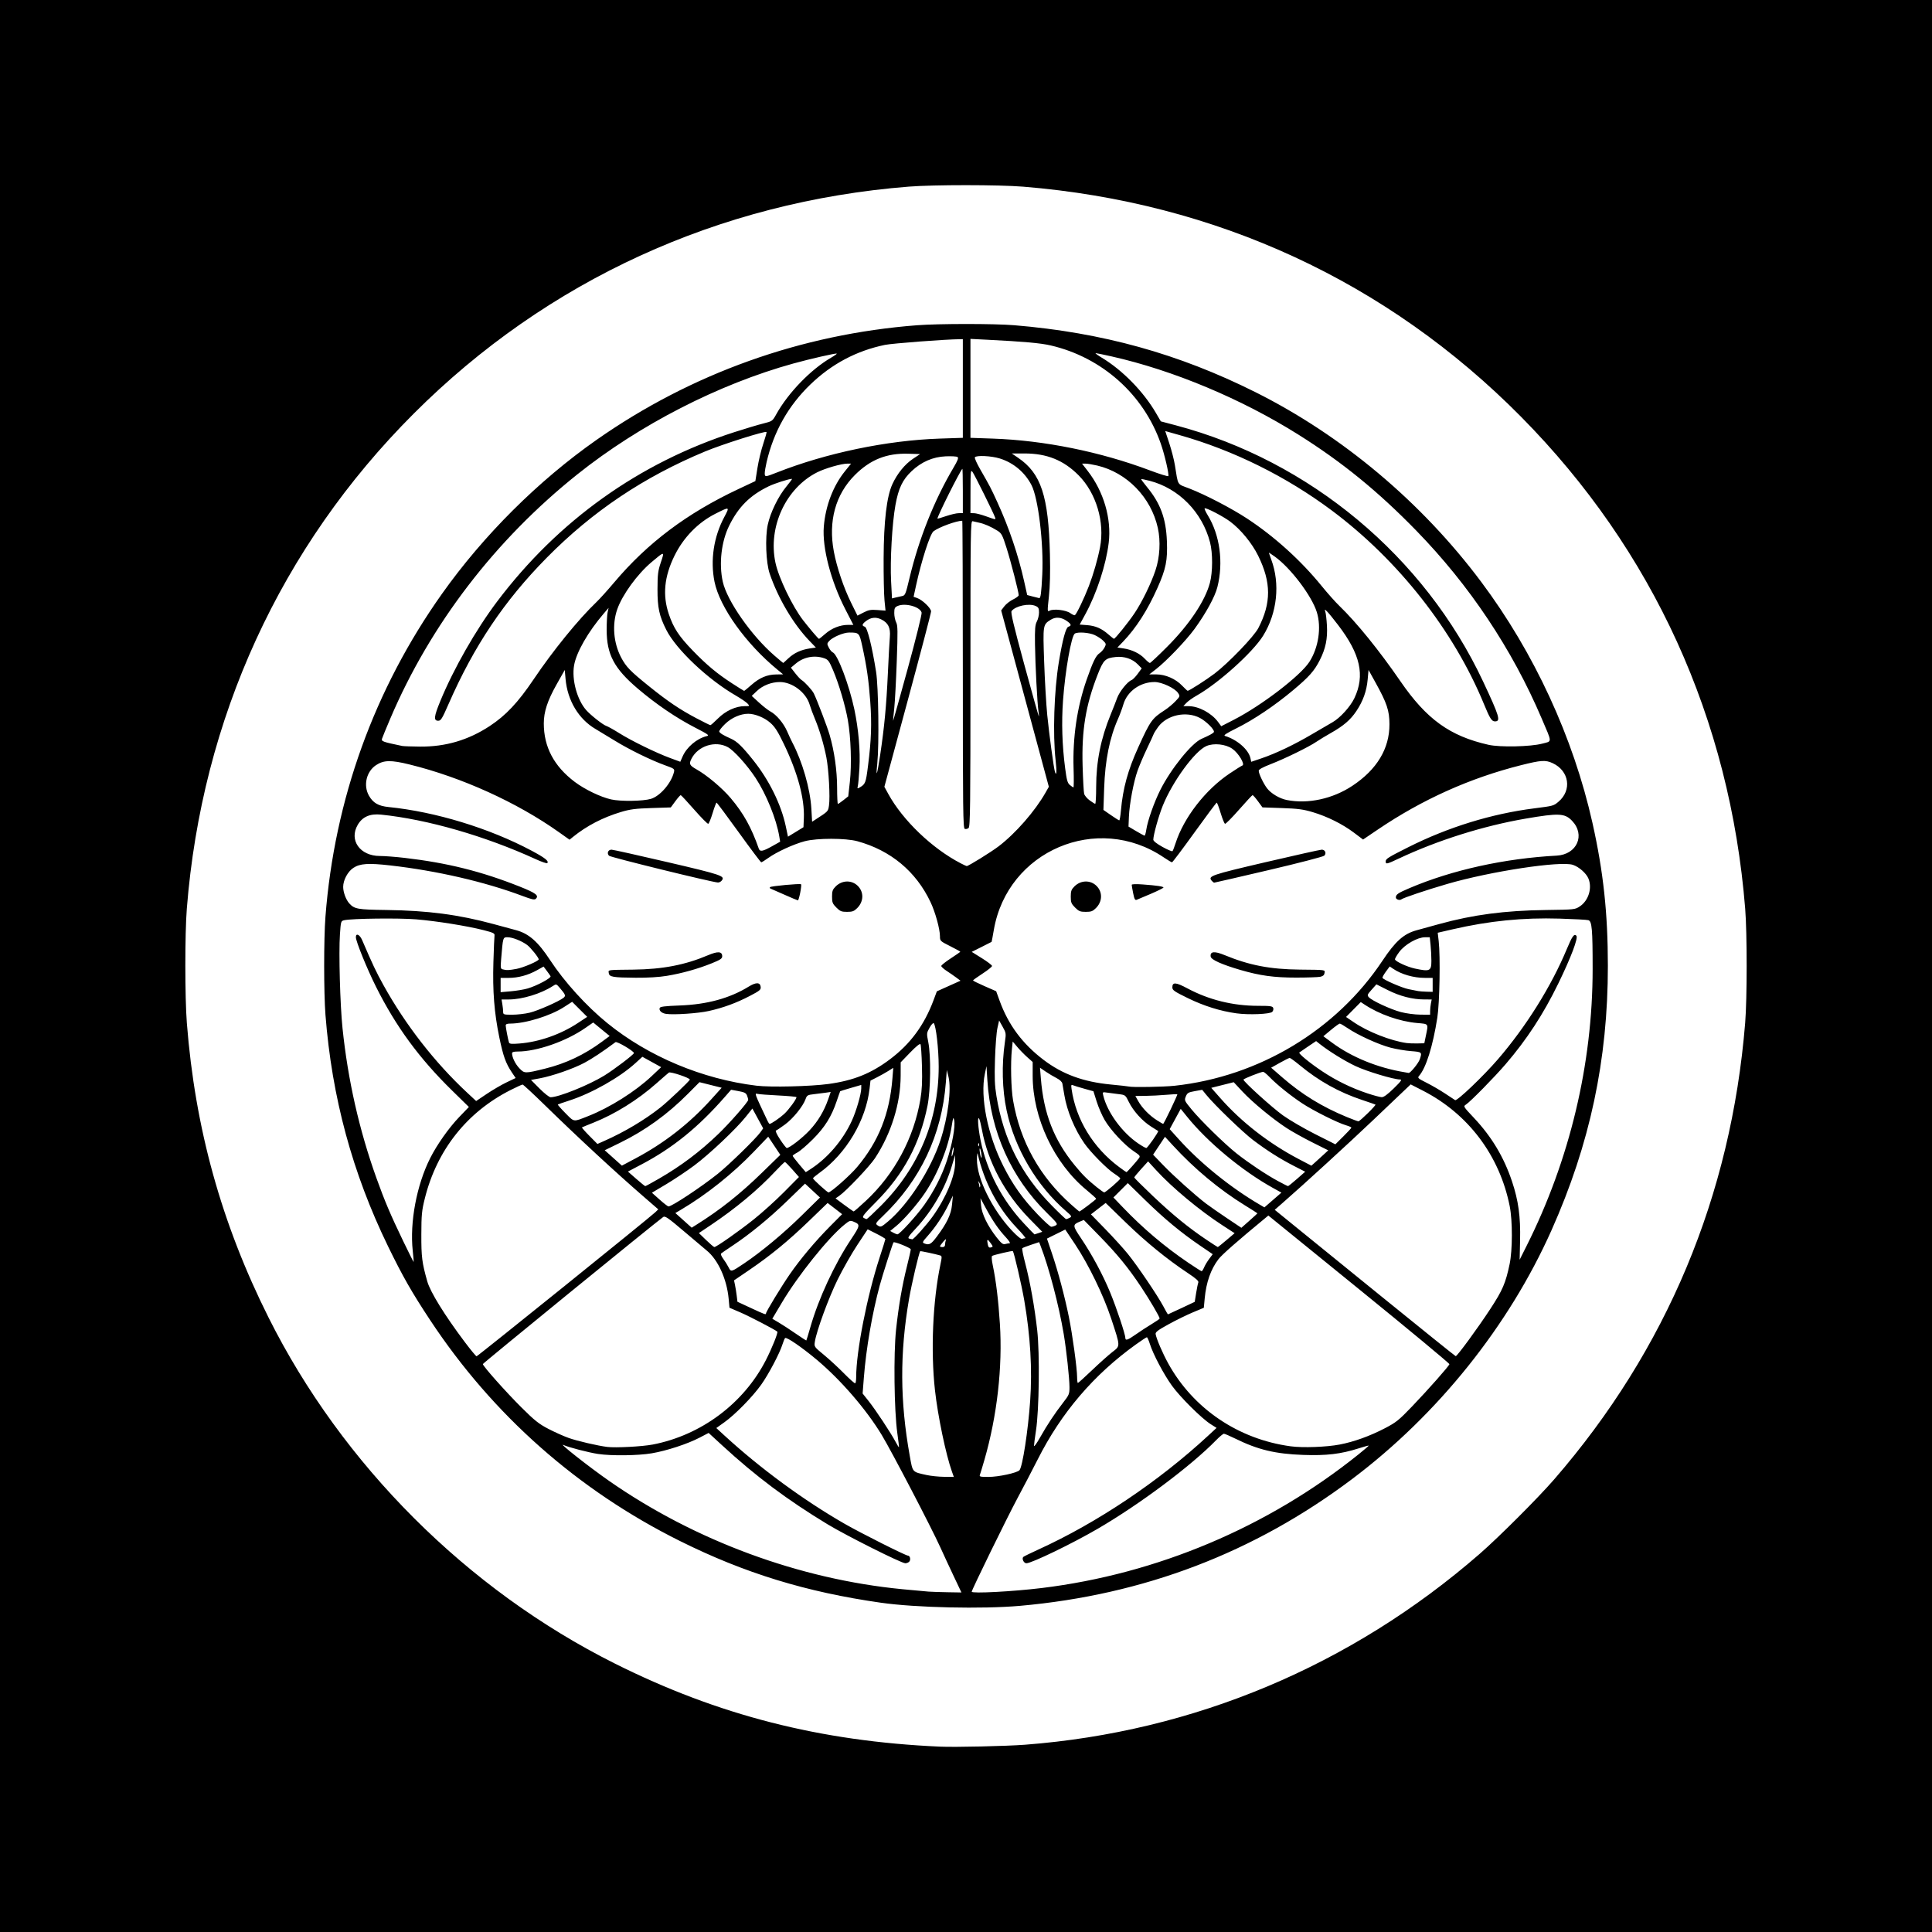
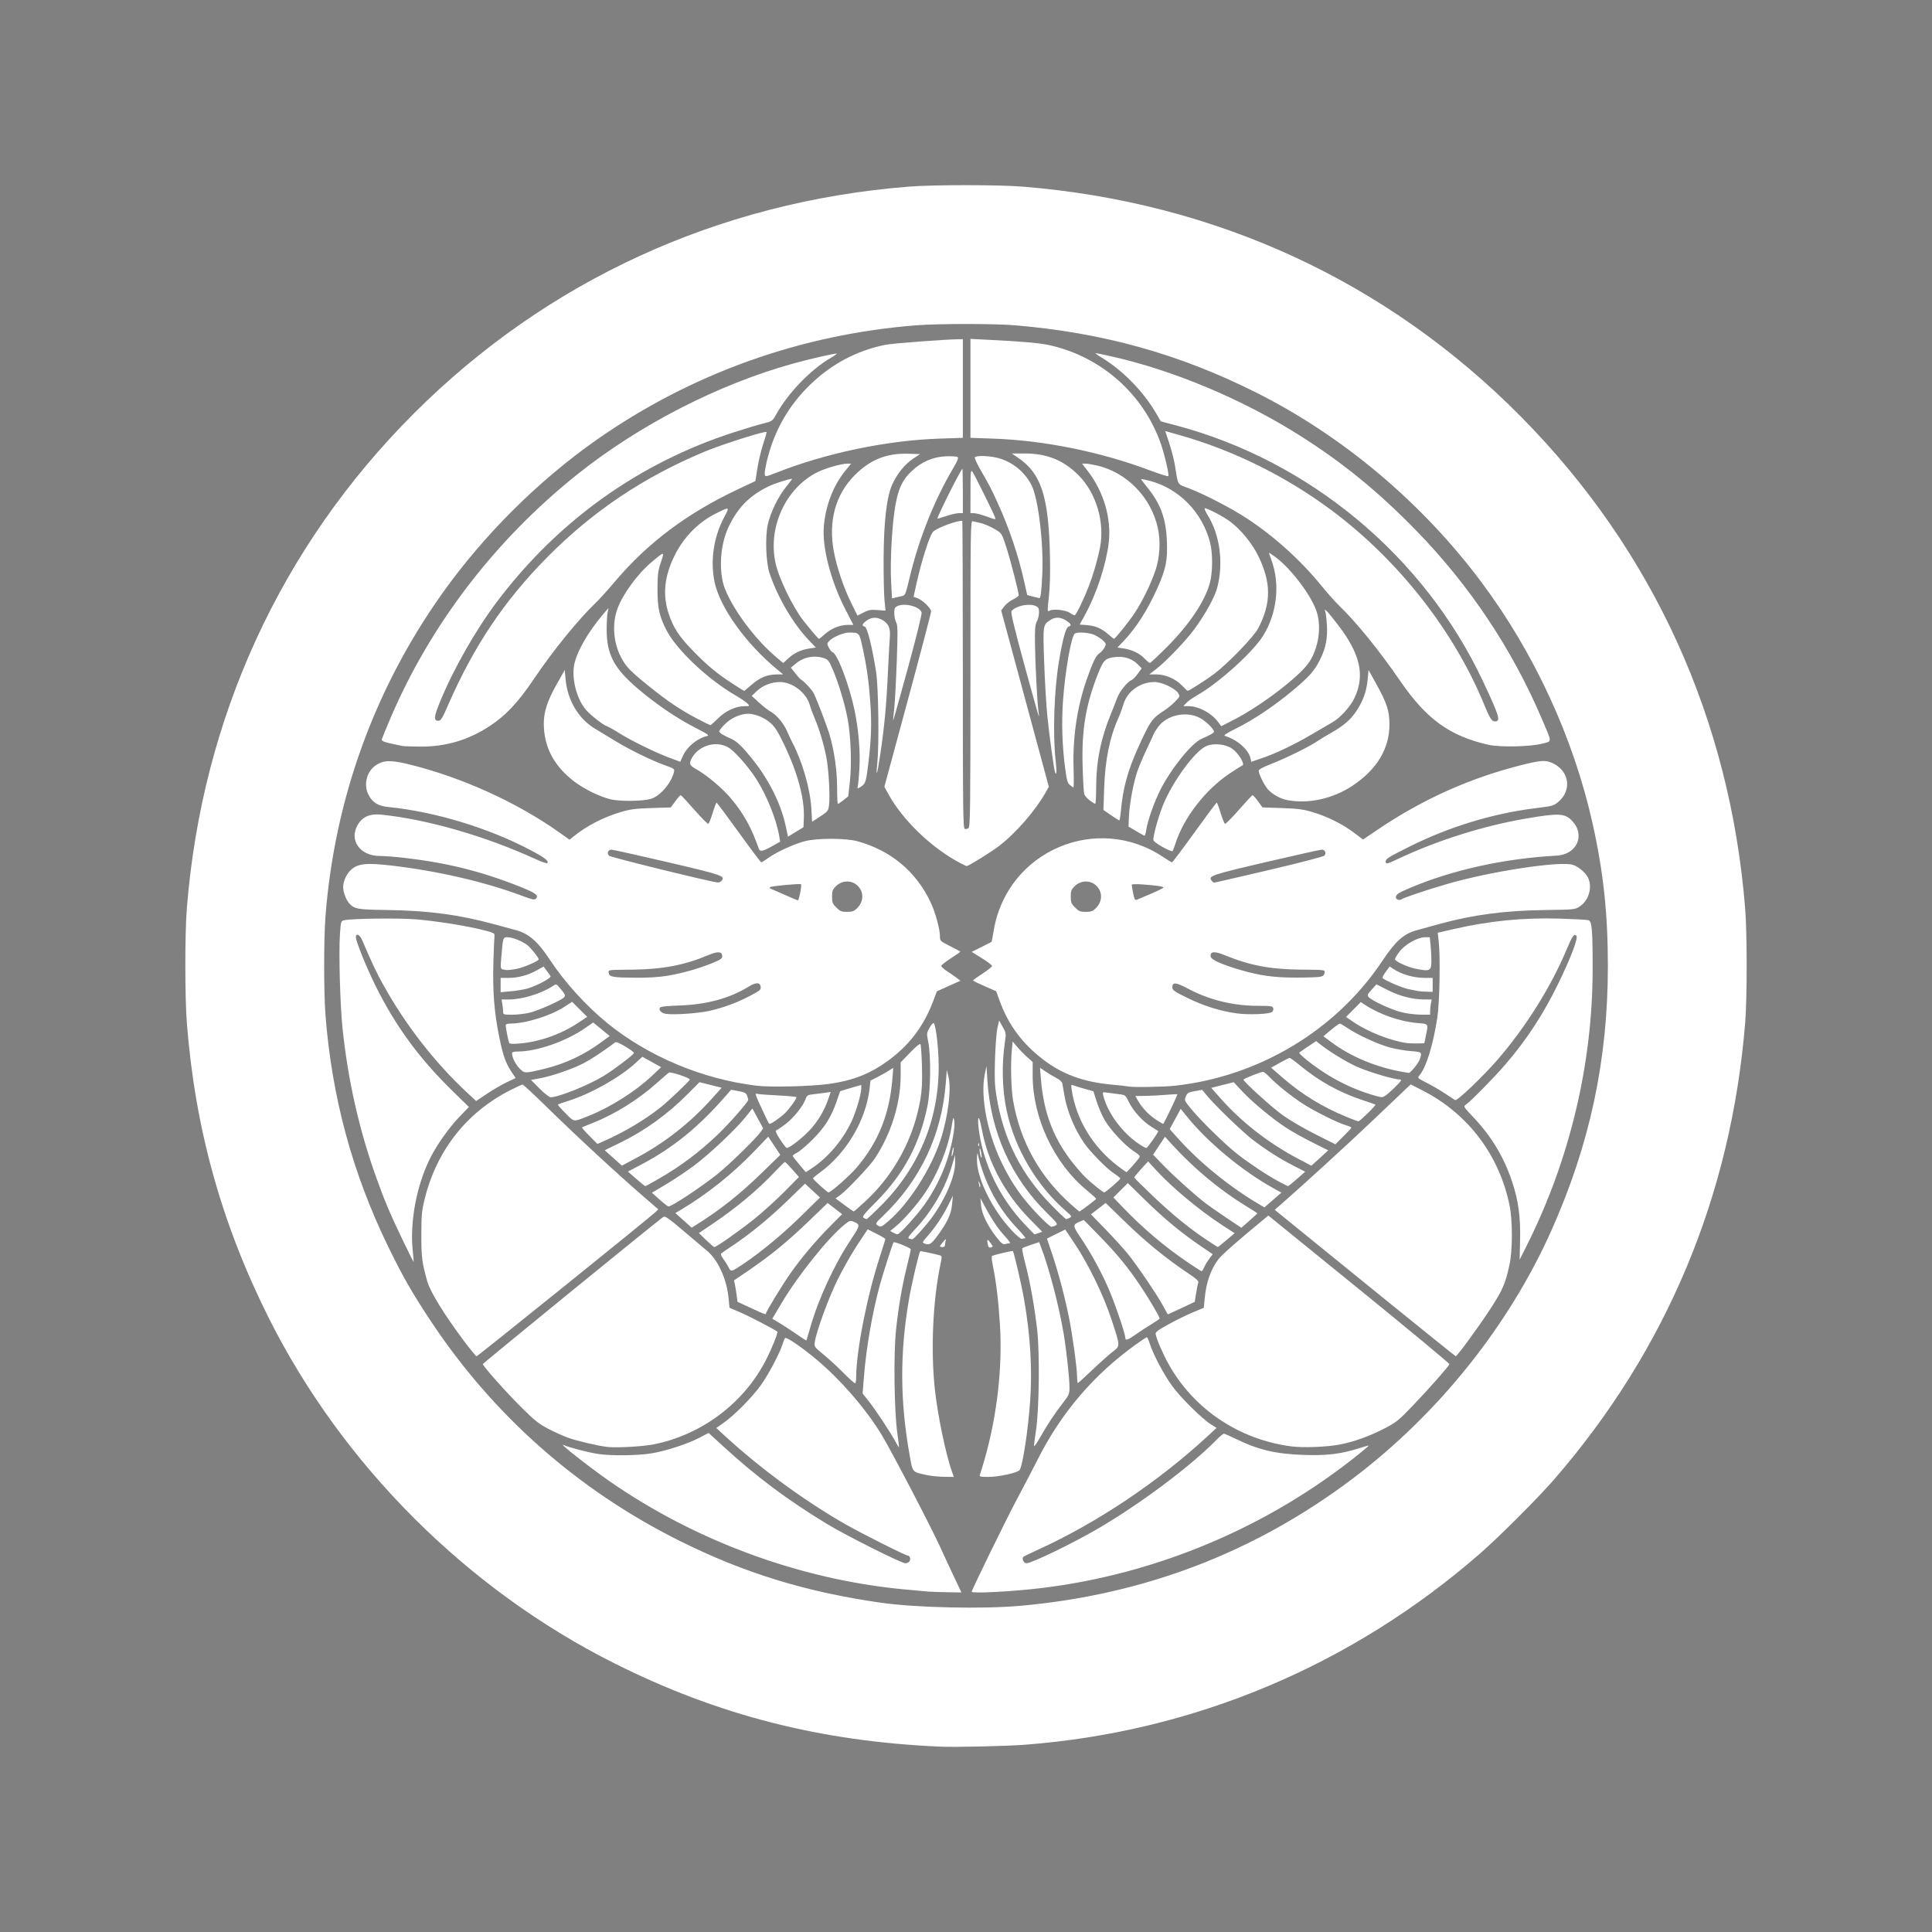
<svg xmlns="http://www.w3.org/2000/svg" version="1.0" width="688" height="688" id="svg4437">
  <rect width="100%" height="100%" fill="#808080" stroke="none" />
  <defs id="defs4440" />
-   <rect width="688" height="688" x="0" y="0" id="rect4450" style="opacity:1;fill:#000000;fill-opacity:1;fill-rule:nonzero;stroke:#000000;stroke-width:0;stroke-linecap:round;stroke-linejoin:miter;stroke-miterlimit:4;stroke-dasharray:none;stroke-opacity:1" />
  <path d="M 334.733,621.991 C 292.117,620.109 255.686,610.796 218.911,592.382 C 166.329,566.052 121.891,521.64 95.627,469.172 C 78.851,435.657 69.471,401.836 66.537,364.285 C 65.826,355.181 65.82,332.522 66.526,323.588 C 71.877,255.88 99.92,194.706 147.346,147.28 C 194.773,99.852 255.906,71.829 323.654,66.458 C 332.469,65.76 355.694,65.768 364.351,66.473 C 433.061,72.069 494.037,100.253 541.678,148.435 C 588.688,195.979 616.068,256.076 621.475,323.588 C 622.179,332.372 622.174,355.599 621.466,364.285 C 616.458,425.78 593.487,480.666 553.43,526.846 C 547.716,533.434 533.693,547.45 526.912,553.353 C 481.142,593.189 425.069,616.728 365.029,621.309 C 358.349,621.819 340.121,622.229 334.733,621.991 z M 363.22,571.85 C 407.306,567.942 446.613,552.94 481.467,526.723 C 511.987,503.765 537.296,472.194 552.494,438.12 C 566.199,407.395 572.584,377.445 572.574,343.937 C 572.569,325.186 570.979,310.436 567.092,293.066 C 560.279,262.624 546.326,232.403 527.426,207.151 C 506.246,178.853 478.015,155.136 447.097,139.665 C 419.719,125.965 392.559,118.426 361.186,115.817 C 354.092,115.228 334.29,115.231 326.571,115.824 C 285.293,118.992 246.182,132.981 212.417,156.654 C 191.675,171.196 172.189,190.606 157.384,211.472 C 133.272,245.456 119.093,284.764 115.89,326.505 C 115.286,334.368 115.29,353.582 115.897,361.369 C 118.187,390.775 125.461,417.672 138.209,443.87 C 143.365,454.467 146.639,460.203 153.175,470.097 C 175.536,503.941 205.821,530.711 242.225,548.808 C 265.193,560.226 287.087,566.944 313.706,570.742 C 326.121,572.513 349.775,573.043 363.22,571.85 z M 330.663,566.783 C 329.544,566.701 325.373,566.319 321.393,565.935 C 284.678,562.387 247.474,548.656 216.938,527.383 C 209.739,522.367 198.522,513.53 200.683,514.576 C 202.312,515.364 209.592,517.255 212.955,517.763 C 217.716,518.482 227.2,518.366 232.12,517.529 C 237.406,516.629 244.84,514.195 249.115,511.965 L 252.351,510.277 L 257.152,514.691 C 269.213,525.78 280.382,534.144 294.714,542.819 C 301.429,546.883 320.996,556.69 322.389,556.69 C 322.9,556.69 323.549,556.411 323.833,556.069 C 324.393,555.395 324.058,553.977 323.339,553.977 C 322.523,553.977 306.549,545.949 300.819,542.659 C 286.158,534.241 270.74,522.915 257.94,511.159 L 255.08,508.532 L 257.931,506.497 C 261.798,503.737 267.936,497.481 271.052,493.123 C 273.693,489.431 277.671,481.885 278.662,478.688 C 278.971,477.693 279.382,476.707 279.575,476.495 C 280.04,475.988 285.521,479.741 290.871,484.23 C 299.445,491.425 308.495,501.906 314.003,511.019 C 317.555,516.897 331.704,544.034 334.868,551.038 C 335.992,553.525 338.14,558.154 339.643,561.325 L 342.374,567.09 L 337.536,567.011 C 334.875,566.968 331.782,566.865 330.663,566.783 z M 346.037,566.823 C 346.037,566.167 358.661,540.356 362.272,533.629 C 364.474,529.525 367.741,523.264 369.532,519.716 C 377.935,503.063 389.491,489.54 404.549,478.735 C 406.492,477.342 408.227,476.201 408.404,476.201 C 408.581,476.201 409.069,477.288 409.488,478.617 C 410.634,482.255 414.41,489.391 417.341,493.463 C 420.263,497.521 427.922,505.129 431.126,507.156 L 433.227,508.485 L 430.203,511.284 C 412.583,527.597 390.709,542.264 369.777,551.8 C 367.041,553.046 364.63,554.229 364.419,554.428 C 363.777,555.034 364.575,556.69 365.509,556.69 C 367.358,556.69 381.687,549.766 390.806,544.466 C 405.75,535.781 424.111,522.053 433.066,512.868 C 434.3,511.603 435.55,510.567 435.842,510.567 C 436.135,510.567 437.974,511.355 439.929,512.317 C 447.953,516.267 454.163,517.756 464.079,518.108 C 472.364,518.403 477.461,517.8 483.85,515.771 C 485.751,515.167 487.357,514.723 487.418,514.784 C 487.479,514.845 485.86,516.238 483.82,517.878 C 451.562,543.814 412.018,560.506 370.986,565.506 C 360.691,566.76 346.037,567.534 346.037,566.823 z M 329.985,525.269 C 324.76,524.113 325.047,524.441 323.965,518.405 C 320.483,498.984 320.403,481.891 323.704,462.635 C 324.624,457.273 327.254,446.039 327.704,445.557 C 327.809,445.443 333.143,446.581 334.788,447.068 C 335.453,447.265 335.462,447.57 334.885,450.322 C 332.165,463.296 331.396,481.041 332.947,495.05 C 333.963,504.228 336.823,517.957 338.982,524.02 L 339.667,525.941 L 336.182,525.905 C 334.266,525.886 331.477,525.599 329.985,525.269 z M 348.961,525.15 C 349.129,524.715 349.854,522.324 350.571,519.837 C 355.074,504.22 357.055,486.792 356.071,471.453 C 355.531,463.031 354.692,456.114 353.548,450.657 C 353.142,448.722 353.052,447.397 353.315,447.235 C 353.909,446.868 360.54,445.325 360.684,445.52 C 361.151,446.15 363.83,457.729 364.749,463.088 C 366.938,475.854 367.628,487.578 366.852,498.81 C 366.118,509.436 364.124,522.379 363.039,523.559 C 362.159,524.516 355.567,525.941 352.021,525.941 C 348.999,525.941 348.685,525.86 348.961,525.15 z M 216.26,515.265 C 212.83,514.842 205.543,513.147 202.505,512.066 C 200.744,511.439 197.489,509.981 195.271,508.825 C 191.866,507.05 190.376,505.864 185.686,501.196 C 180.143,495.679 171.946,486.468 171.946,485.756 C 171.946,485.466 232.852,435.802 236.181,433.377 C 236.819,432.912 237.933,433.686 243.772,438.653 C 247.536,441.855 251.077,444.847 251.641,445.302 C 255.669,448.556 258.827,455.475 259.477,462.47 L 259.776,465.695 L 263.68,467.373 C 266.843,468.731 276.088,473.546 276.805,474.207 C 277.148,474.524 274.915,480.092 272.74,484.34 C 264.836,499.778 249.677,511.094 232.462,514.409 C 228.697,515.134 219.248,515.633 216.26,515.265 z M 318.922,513.443 C 317.25,510.291 311.816,502.068 309.375,498.996 L 307.187,496.242 L 307.622,490.63 C 308.428,480.239 310.578,467.763 313.305,457.661 C 314.272,454.078 317.903,442.749 318.192,442.413 C 318.51,442.043 324.332,444.394 324.332,444.893 C 324.332,445.23 323.737,447.884 323.009,450.792 C 321.247,457.825 320.015,464.975 319.097,473.488 C 318.172,482.071 318.416,502.394 319.539,510.314 C 319.925,513.035 320.189,515.314 320.125,515.377 C 320.062,515.441 319.52,514.57 318.922,513.443 z M 368.21,514.863 C 368.217,514.365 368.537,511.924 368.921,509.437 C 370.045,502.149 370.291,482.032 369.359,473.708 C 368.429,465.41 366.807,456.361 365.063,449.748 C 364.341,447.012 363.886,444.648 364.051,444.494 C 364.216,444.34 365.632,443.791 367.197,443.274 L 370.043,442.333 L 370.517,443.554 C 373.535,451.336 377.068,464.777 378.801,475.071 C 379.747,480.695 380.846,490.817 380.851,493.959 C 380.855,496.393 380.708,496.759 378.667,499.385 C 375.605,503.324 372.882,507.432 370.357,511.924 C 369.169,514.038 368.203,515.36 368.21,514.863 z M 459.628,515.042 C 440.986,512.525 424.913,501.648 416.015,485.529 C 414.011,481.898 411.825,476.809 411.53,475.089 C 411.408,474.378 412.313,473.689 416.126,471.592 C 418.738,470.155 422.633,468.245 424.782,467.346 L 428.689,465.713 L 429.002,462.379 C 429.539,456.644 431.174,451.984 433.902,448.412 C 435.139,446.792 440.783,441.832 450.481,433.845 L 451.671,432.865 L 483.978,459.102 C 501.747,473.533 516.225,485.549 516.152,485.804 C 515.942,486.538 508.537,494.909 502.835,500.857 C 498.137,505.758 497.182,506.525 493.162,508.616 C 487.8,511.405 482.175,513.432 477.087,514.408 C 472.346,515.318 463.93,515.623 459.628,515.042 z M 300.593,489.11 C 298.603,487.085 295.384,484.116 293.439,482.511 C 289.907,479.595 289.904,479.591 290.18,477.784 C 290.767,473.94 295.101,462.122 298.306,455.627 C 300.147,451.896 303.303,446.352 305.319,443.305 L 308.985,437.767 L 312.137,439.355 C 313.87,440.228 315.289,441.075 315.289,441.239 C 315.289,441.402 314.381,444.312 313.272,447.706 C 308.773,461.472 304.889,481.255 304.889,490.4 C 304.889,491.515 304.736,492.508 304.549,492.608 C 304.363,492.708 302.582,491.134 300.593,489.11 z M 383.569,490.462 C 383.569,487.355 381.918,475.261 380.635,468.966 C 379.12,461.535 376.794,452.805 374.599,446.316 L 372.826,441.074 L 376.085,439.462 L 379.345,437.849 L 382.862,443.12 C 387.639,450.281 392.992,461.312 395.731,469.644 C 399.038,479.699 399.023,479.215 396.084,481.496 C 394.735,482.543 391.491,485.443 388.876,487.94 C 386.261,490.437 383.997,492.48 383.845,492.48 C 383.693,492.48 383.569,491.572 383.569,490.462 z M 165.43,477.799 C 158.301,468.308 153.22,460.08 152.155,456.305 C 150.269,449.612 150.017,447.622 150.041,439.574 C 150.063,432.553 150.202,431.112 151.278,426.789 C 155.569,409.541 166.296,395.993 181.874,388.143 C 183.977,387.083 185.88,386.216 186.103,386.216 C 186.326,386.216 189.896,389.526 194.037,393.572 C 205.699,404.97 219.239,417.5 229.525,426.414 L 234.423,430.66 L 233.368,431.68 C 231.404,433.578 170.103,482.984 169.712,482.984 C 169.499,482.984 167.572,480.651 165.43,477.799 z M 491.641,461.435 C 477.092,449.628 462.657,437.91 459.564,435.396 L 453.94,430.824 L 456.828,428.303 C 464.084,421.97 480.499,406.95 488.928,398.929 C 494.026,394.078 499.133,389.221 500.277,388.135 L 502.355,386.16 L 506.682,388.376 C 522.874,396.671 534.042,411.528 537.62,429.531 C 538.658,434.756 538.638,445.177 537.579,450.2 C 536.149,456.98 535.084,459.449 530.696,466.155 C 526.209,473.012 518.878,483.011 518.387,482.943 C 518.226,482.921 506.19,473.242 491.641,461.435 z M 283.35,474.897 C 281.327,473.5 278.626,471.74 277.348,470.985 L 275.023,469.613 L 278.452,463.842 C 284.145,454.261 294.803,440.951 300.56,436.234 C 302.518,434.629 302.761,434.546 303.989,435.054 C 306.414,436.059 306.368,436.362 303.026,441.389 C 297.149,450.23 291.495,462.439 288.598,472.544 C 287.854,475.141 287.196,477.304 287.136,477.351 C 287.076,477.398 285.372,476.294 283.35,474.897 z M 400.752,476.485 C 400.752,475.186 397.621,465.789 395.365,460.315 C 392.719,453.896 388.889,446.78 384.866,440.807 C 381.935,436.454 381.916,436.111 384.549,435.021 L 385.951,434.44 L 391.446,440.059 C 397.877,446.636 401.827,451.467 406.39,458.34 C 409.476,462.987 412.961,468.925 412.961,469.536 C 412.961,469.684 411.689,470.568 410.135,471.501 C 408.58,472.434 406.062,474.076 404.538,475.151 C 401.629,477.203 400.752,477.512 400.752,476.485 z M 267.357,465.771 L 262.609,463.566 L 262.347,461.405 C 262.203,460.217 261.93,458.503 261.74,457.597 L 261.396,455.95 L 266.751,452.305 C 274.454,447.06 280.678,441.948 288.162,434.722 L 294.723,428.387 L 297.304,430.381 L 299.886,432.375 L 295.629,436.66 C 290.404,441.919 284.99,448.362 281.254,453.768 C 278.25,458.113 272.783,467.107 272.783,467.704 C 272.783,468.254 272.445,468.133 267.357,465.771 z M 414.298,465.236 C 412.217,461.322 405.066,450.762 401.612,446.502 C 400.035,444.557 396.437,440.597 393.617,437.702 L 388.49,432.438 L 391.114,430.411 L 393.737,428.384 L 400.879,435.318 C 408.041,442.272 415.622,448.449 423.04,453.373 C 425.992,455.334 426.94,456.195 426.725,456.724 C 426.566,457.115 426.214,458.822 425.944,460.518 L 425.452,463.6 L 420.722,465.831 C 418.121,467.058 415.949,468.062 415.896,468.062 C 415.843,468.062 415.124,466.79 414.298,465.236 z M 259.421,451.254 C 259.002,450.426 258.151,449.07 257.53,448.24 C 256.908,447.411 256.576,446.574 256.792,446.38 C 257.007,446.186 258.811,444.949 260.8,443.63 C 267.006,439.516 273.905,433.866 280.412,427.568 L 286.676,421.506 L 289.339,423.976 L 292.001,426.446 L 285.582,432.76 C 278.997,439.238 271.18,445.745 264.982,449.909 C 260.329,453.035 260.323,453.037 259.421,451.254 z M 423.109,449.635 C 414.666,443.906 407.085,437.483 399.868,429.948 L 396.498,426.428 L 399.057,423.87 L 401.616,421.311 L 407.853,427.408 C 414.623,434.025 420.67,439.03 427.496,443.664 L 431.857,446.625 L 430.597,448.315 C 429.903,449.245 429.086,450.609 428.781,451.347 C 428.475,452.084 428.086,452.687 427.916,452.687 C 427.746,452.687 425.583,451.314 423.109,449.635 z M 143.573,441.948 C 139.105,432.687 136.978,427.675 134.027,419.448 C 127.913,402.401 123.871,384.52 121.967,366.094 C 121.109,357.794 120.602,339.331 121.051,332.79 C 121.377,328.056 121.402,327.97 122.585,327.698 C 125.288,327.079 142.091,326.875 148.206,327.387 C 155.518,328 166.296,329.724 172.172,331.221 C 175.647,332.107 176.221,332.385 176.101,333.124 C 176.024,333.599 175.845,337.874 175.705,342.624 C 175.399,352.975 175.997,360.601 177.801,369.373 C 179.185,376.1 180.108,378.673 182.296,381.916 L 183.628,383.89 L 180.387,385.438 C 178.605,386.29 175.439,388.134 173.353,389.536 L 169.56,392.086 L 166.344,389.093 C 154.842,378.388 144.339,364.888 136.527,350.767 C 133.918,346.051 132.732,343.545 128.962,334.78 C 128.107,332.794 126.727,332.153 126.727,333.743 C 126.727,335.23 130.676,344.949 133.901,351.398 C 140.966,365.526 149.277,376.867 160.936,388.288 L 166.974,394.204 L 163.545,397.769 C 159.867,401.593 155.611,407.616 153.195,412.415 C 148.365,422.01 145.877,435.243 146.981,445.452 C 147.21,447.566 147.359,449.347 147.312,449.409 C 147.265,449.471 145.582,446.114 143.573,441.948 z M 541.316,441.643 C 541.508,433.291 540.718,427.515 538.457,420.759 C 535.533,412.02 531.201,404.795 524.826,398.023 C 521.067,394.029 521.048,393.997 522.055,393.331 C 523.692,392.247 532.152,383.634 536.15,378.981 C 543.694,370.202 549.584,361.185 554.908,350.267 C 559.444,340.965 562.096,333.948 561.354,333.206 C 560.554,332.405 559.865,333.377 557.912,338.058 C 552.414,351.243 543.472,365.546 533.46,377.172 C 528.278,383.19 518.848,392.193 518.178,391.762 C 517.883,391.572 516.217,390.475 514.476,389.326 C 512.736,388.176 509.816,386.484 507.988,385.567 C 504.95,384.042 504.723,383.834 505.337,383.136 C 507.826,380.31 510.262,372.531 511.848,362.35 C 512.664,357.114 512.955,340.539 512.326,335.108 L 511.985,332.158 L 517.3,330.933 C 530.345,327.928 542.298,326.734 555.399,327.126 C 560.498,327.279 565.099,327.528 565.625,327.681 C 566.906,328.052 567.15,330.83 567.15,345.067 C 567.151,378.899 558.991,413.078 543.592,443.749 L 541.155,448.602 L 541.316,441.643 z M 351.732,443.065 C 351.358,441.194 351.641,441.084 352.765,442.662 C 353.679,443.946 353.683,444.001 352.86,444.216 C 352.198,444.39 351.946,444.132 351.732,443.065 z M 251.448,441.591 L 248.879,439.104 L 253.031,436.323 C 261.995,430.318 269.877,423.753 276.106,417.105 C 277.81,415.287 279.341,413.799 279.51,413.799 C 279.679,413.799 280.874,415 282.166,416.468 L 284.514,419.136 L 279.211,424.494 C 276.293,427.441 271.466,431.802 268.484,434.186 C 263.185,438.421 255.084,444.105 254.374,444.087 C 254.178,444.082 252.861,442.959 251.448,441.591 z M 334.733,443.822 C 334.733,443.671 335.278,442.908 335.945,442.126 C 336.611,441.344 337.018,441.077 336.849,441.533 C 336.68,441.988 336.541,442.751 336.541,443.228 C 336.541,443.794 336.227,444.096 335.637,444.096 C 335.14,444.096 334.733,443.973 334.733,443.822 z M 429.725,441.55 C 423.305,437.252 417.553,432.562 410.587,425.946 C 406.919,422.461 403.918,419.473 403.918,419.305 C 403.918,419.137 405.028,417.779 406.383,416.286 L 408.847,413.573 L 411.746,416.739 C 417.407,422.921 427.165,431.037 435.24,436.281 L 439.658,439.15 L 436.743,441.623 C 435.14,442.983 433.76,444.096 433.678,444.096 C 433.595,444.096 431.816,442.95 429.725,441.55 z M 329.131,442.793 C 328.365,442.492 328.49,442.218 330.347,440.128 C 333.154,436.967 335.806,432.989 337.73,429.057 L 339.331,425.782 L 339.029,428.948 C 338.692,432.479 337.227,435.561 333.575,440.418 C 331.539,443.128 330.88,443.48 329.131,442.793 z M 354.893,440.634 C 351.711,436.583 349.623,432.291 349.366,429.268 L 349.146,426.687 L 351.098,430.304 C 353.542,434.833 355.609,437.838 358.176,440.591 C 359.279,441.774 359.897,442.742 359.552,442.745 C 359.207,442.749 358.485,442.87 357.947,443.014 C 357.156,443.226 356.574,442.773 354.893,440.634 z M 323.756,441.069 C 323.112,440.901 323.583,440.185 326.136,437.451 C 331.958,431.217 336.624,423.113 338.978,415.145 L 340.111,411.312 L 340.126,414.026 C 340.152,418.694 336.923,426.454 332.179,433.126 C 330.02,436.16 325.325,441.416 324.849,441.33 C 324.689,441.301 324.197,441.184 323.756,441.069 z M 360.395,438.271 C 353.321,430.773 347.776,419.477 347.899,412.815 C 347.927,411.243 348.043,410.363 348.156,410.86 C 350.429,420.871 355.372,430.224 362.128,437.295 C 364.038,439.295 365.388,440.931 365.126,440.931 C 364.865,440.931 364.362,441.041 364.009,441.177 C 363.612,441.329 362.237,440.224 360.395,438.271 z M 318.066,438.95 L 316.999,438.359 L 319.156,436.592 C 321.883,434.359 326.747,428.757 329.415,424.777 C 333.955,418.004 337.704,408.646 338.885,401.14 C 339.405,397.833 339.506,397.59 339.8,398.941 C 340.266,401.089 339.06,407.713 337.176,413.347 C 335.34,418.837 332.632,424.138 329.136,429.084 C 326.49,432.828 320.326,439.588 319.585,439.559 C 319.336,439.55 318.652,439.276 318.066,438.95 z M 364.654,435.703 C 356.818,427.328 351.421,416.996 349.208,406.137 C 348.278,401.573 347.989,397.146 348.706,398.425 C 348.915,398.798 349.347,400.528 349.666,402.269 C 351.77,413.735 357.814,425.058 366.612,434.017 L 371.161,438.65 L 369.837,439.112 C 369.108,439.366 368.459,439.574 368.394,439.574 C 368.329,439.574 366.646,437.832 364.654,435.703 z M 243.409,434.581 L 240.5,431.972 L 242.674,430.686 C 251.57,425.421 261.001,417.9 268.434,410.142 L 273.571,404.78 L 275.723,408.016 L 277.875,411.252 L 271.298,417.662 C 263.593,425.171 256.458,430.836 248.132,436.053 L 246.317,437.19 L 243.409,434.581 z M 436.885,433.768 C 434.039,431.863 430.697,429.534 429.458,428.592 C 425.629,425.683 417.883,418.729 414.168,414.866 L 410.628,411.184 L 412.744,408.001 L 414.86,404.819 L 417.628,407.84 C 425.291,416.202 434.25,423.658 443.37,429.265 C 445.795,430.755 447.779,432.02 447.779,432.077 C 447.779,432.133 446.492,433.315 444.919,434.705 L 442.059,437.232 L 436.885,433.768 z M 312.406,436.28 C 311.683,435.751 311.86,435.462 314.39,433.049 C 327.775,420.282 335.387,404.142 336.822,385.485 L 337.166,381.016 L 337.774,383.503 C 338.845,387.886 337.602,397.722 334.941,405.915 C 331.556,416.341 323.524,428.826 316.264,434.948 C 313.769,437.053 313.561,437.124 312.406,436.28 z M 369.396,432.321 C 364.085,426.735 360.658,421.903 357.31,415.281 C 351.679,404.142 348.974,390.629 350.721,382.373 L 351.295,379.659 L 351.606,384.633 C 352.763,403.088 360.103,419.437 372.856,431.967 C 376.539,435.585 376.78,435.928 375.943,436.376 C 375.445,436.642 374.739,436.861 374.375,436.861 C 374.011,436.861 371.77,434.818 369.396,432.321 z M 307.527,433.681 C 306.891,433.31 307.601,432.408 312.054,427.929 C 321.827,418.097 327.568,407.334 330.298,393.725 C 331.415,388.155 331.556,376.085 330.562,371.079 C 329.952,368.006 329.964,367.875 331.035,365.959 C 331.639,364.878 332.303,364.161 332.509,364.368 C 333.319,365.178 334.277,373.59 334.276,379.886 C 334.272,398.815 327.149,415.926 313.654,429.421 C 311.054,432.021 308.781,434.142 308.603,434.134 C 308.425,434.126 307.941,433.922 307.527,433.681 z M 374.541,429.287 C 363.643,418.193 357.382,405.804 354.839,390.301 C 354.216,386.503 354.114,383.914 354.324,377.188 C 354.467,372.578 354.856,367.59 355.189,366.103 L 355.793,363.4 L 357.058,365.651 C 358.276,367.818 358.306,368.021 357.857,371.068 C 356.66,379.198 356.882,388.004 358.471,395.463 C 361.361,409.019 369.201,422.293 379.641,431.303 C 381.674,433.058 381.758,433.213 380.914,433.664 C 380.417,433.93 379.854,434.148 379.663,434.148 C 379.472,434.148 377.167,431.96 374.541,429.287 z M 300.65,429.066 L 297.541,426.758 L 298.841,425.864 C 301.314,424.163 309.67,415.37 311.594,412.443 C 317.359,403.676 320.701,392.946 320.729,383.115 L 320.742,378.303 L 324.107,374.821 C 326.248,372.605 327.589,371.528 327.794,371.86 C 327.971,372.147 328.206,375.664 328.316,379.678 C 328.467,385.181 328.329,388.076 327.758,391.456 C 325.42,405.291 318.562,418.086 308.405,427.564 C 306.123,429.693 304.145,431.421 304.007,431.404 C 303.87,431.388 302.359,430.336 300.65,429.066 z M 381.589,429.079 C 370.345,419.169 363.318,406.613 360.763,391.868 C 360.041,387.698 359.83,378.557 360.343,373.647 L 360.631,370.893 L 362.265,372.83 C 363.163,373.896 364.764,375.536 365.821,376.475 L 367.742,378.182 L 367.742,383.055 C 367.742,398.091 375.398,414.317 386.976,423.819 C 388.833,425.343 390.352,426.727 390.352,426.895 C 390.352,427.154 384.675,431.447 384.357,431.428 C 384.296,431.425 383.051,430.368 381.589,429.079 z M 448.683,429.031 C 438.226,422.923 427.477,414.239 419.712,405.625 L 416.535,402.101 L 418.499,398.486 L 420.464,394.871 L 422.704,397.646 C 430.072,406.772 442.376,416.981 453.293,423.025 L 456.319,424.701 L 454.423,426.35 C 453.38,427.257 452.018,428.439 451.397,428.977 L 450.266,429.955 L 448.683,429.031 z M 234.889,427.183 L 232.151,424.74 L 237.252,421.704 C 240.058,420.034 244.532,417.045 247.194,415.062 C 252.636,411.007 262.146,402.022 265.627,397.648 L 267.93,394.754 L 269.852,398.285 L 271.774,401.817 L 270.827,403.151 C 269.187,405.46 259.608,414.809 255.6,418.011 C 249.714,422.714 239.273,429.626 238.055,429.626 C 237.819,429.626 236.395,428.526 234.889,427.183 z M 292.108,422.26 C 290.675,420.964 289.505,419.77 289.508,419.607 C 289.511,419.444 290.568,418.554 291.855,417.629 C 301.354,410.804 308.385,398.951 309.67,387.593 L 309.985,384.813 L 312.291,383.644 C 313.56,383.001 315.386,381.977 316.35,381.369 L 318.103,380.263 L 317.8,384.031 C 316.785,396.686 312.871,406.505 305.216,415.608 C 302.71,418.588 295.818,424.683 295.009,424.634 C 294.847,424.625 293.542,423.556 292.108,422.26 z M 390.578,422.773 C 387.174,420.031 385.543,418.41 382.689,414.93 C 375.301,405.923 371.664,396.577 370.655,384.011 L 370.351,380.222 L 372.325,381.575 C 373.411,382.319 375.161,383.364 376.214,383.899 C 377.416,384.509 378.2,385.247 378.321,385.882 C 378.428,386.439 378.747,388.297 379.03,390.012 C 379.955,395.606 382.693,402.201 386.147,407.153 C 388.412,410.399 394.206,416.267 396.795,417.936 C 397.977,418.697 398.943,419.472 398.943,419.657 C 398.943,420.108 393.691,424.66 393.213,424.623 C 393.007,424.607 391.821,423.774 390.578,422.773 z M 348.786,422.541 C 348.767,422.25 348.633,421.64 348.49,421.184 C 348.243,420.397 348.256,420.396 348.748,421.164 C 349.033,421.609 349.167,422.22 349.044,422.521 C 348.884,422.917 348.812,422.922 348.786,422.541 z M 226.564,419.797 L 223.609,417.203 L 228.501,414.628 C 239.566,408.802 248.668,401.427 258.095,390.648 L 260.348,388.072 L 262.979,388.551 C 265.131,388.943 265.686,389.231 266.031,390.139 C 266.263,390.75 266.453,391.432 266.453,391.656 C 266.453,392.397 259.848,399.942 255.768,403.862 C 249.22,410.154 242.512,415.201 234.695,419.717 C 232.149,421.187 229.943,422.391 229.793,422.391 C 229.642,422.391 228.189,421.224 226.564,419.797 z M 455.014,420.54 C 450.868,418.292 444.562,414.078 440.318,410.719 C 436.131,407.405 427.537,398.993 424.292,395.034 C 421.764,391.948 421.713,391.833 422.285,390.447 C 422.806,389.185 423.166,388.973 425.491,388.558 L 428.109,388.091 L 429.648,389.98 C 432.53,393.517 442.568,403.204 446.196,405.951 C 451.124,409.682 455.81,412.658 460.693,415.158 L 464.789,417.255 L 461.864,419.823 C 460.255,421.235 458.818,422.388 458.672,422.385 C 458.525,422.381 456.879,421.551 455.014,420.54 z M 284.611,414.659 C 283.329,413.142 282.279,411.764 282.279,411.597 C 282.279,411.429 283.041,410.89 283.972,410.398 C 284.904,409.906 287.396,407.769 289.512,405.649 C 293.748,401.403 296.101,397.627 297.961,392.095 C 298.587,390.229 299.143,388.657 299.196,388.6 C 299.249,388.543 300.958,388.014 302.995,387.424 L 306.697,386.352 L 306.697,387.555 C 306.697,389.579 304.908,395.729 303.319,399.169 C 300.062,406.217 294.564,412.591 288.34,416.531 L 286.943,417.416 L 284.611,414.659 z M 398.491,415.557 C 389.249,408.658 383.176,398.702 381.604,387.872 C 381.384,386.361 381.451,386.179 382.121,386.469 C 382.544,386.652 384.351,387.207 386.135,387.702 L 389.38,388.603 L 390.53,392.27 C 391.162,394.288 392.449,397.252 393.39,398.858 C 395.501,402.463 400.471,407.799 403.74,409.968 C 405.907,411.407 406.124,411.687 405.619,412.397 C 404.805,413.538 401.349,417.417 401.147,417.415 C 401.054,417.414 399.859,416.578 398.491,415.557 z M 218.401,412.355 L 215.342,409.617 L 220.662,407.022 C 229.711,402.606 237.64,396.895 244.999,389.491 L 249.094,385.371 L 253.045,386.364 L 256.996,387.357 L 253.376,391.375 C 245.54,400.076 236.594,407.056 226.208,412.572 L 221.46,415.094 L 218.401,412.355 z M 462.474,412.743 C 451.863,407.184 442.103,399.599 434.588,391.07 L 431.342,387.387 L 435.338,386.382 L 439.335,385.378 L 442.486,388.752 C 446.04,392.557 453.11,398.395 458.179,401.708 C 460.045,402.928 464.142,405.213 467.284,406.786 L 472.998,409.647 L 471.354,411.165 C 470.45,411.999 469.099,413.228 468.352,413.896 L 466.995,415.111 L 462.474,412.743 z M 349.002,410.835 C 348.831,409.928 348.783,409.095 348.893,408.984 C 349.004,408.874 349.233,409.526 349.404,410.433 C 349.574,411.341 349.623,412.174 349.512,412.284 C 349.402,412.395 349.172,411.743 349.002,410.835 z M 338.893,411.312 C 338.893,410.815 339.055,409.899 339.255,409.278 C 339.541,408.382 339.617,408.335 339.617,409.051 C 339.617,409.549 339.454,410.465 339.255,411.086 C 338.968,411.981 338.893,412.029 338.893,411.312 z M 277.807,405.785 C 276.62,403.979 276.03,402.694 276.34,402.591 C 276.625,402.495 278.078,401.52 279.569,400.422 C 282.425,398.32 285.928,394 286.854,391.439 C 287.368,390.019 287.57,389.9 289.929,389.637 C 291.317,389.482 293.211,389.242 294.138,389.104 L 295.822,388.854 L 294.95,391.39 C 293.486,395.645 291.237,399.392 288.235,402.58 C 285.639,405.337 281.108,408.84 280.168,408.816 C 279.961,408.811 278.899,407.447 277.807,405.785 z M 405.41,407.25 C 399.606,403.342 394.317,396.114 392.882,390.13 C 392.578,388.859 392.595,388.846 394.289,389.093 C 395.232,389.231 397.075,389.473 398.385,389.632 C 400.745,389.918 400.778,389.943 402.003,392.449 C 403.557,395.629 406.839,399.251 409.914,401.18 C 411.217,401.998 412.348,402.71 412.427,402.763 C 412.724,402.961 408.647,408.807 408.207,408.816 C 407.955,408.821 406.696,408.117 405.41,407.25 z M 348.334,407.733 C 348.314,407.256 348.421,406.989 348.572,407.139 C 348.722,407.289 348.738,407.679 348.607,408.006 C 348.463,408.367 348.356,408.259 348.334,407.733 z M 209.894,404.494 C 208.325,402.911 207.131,401.552 207.242,401.476 C 207.352,401.399 209.172,400.649 211.286,399.809 C 219.017,396.736 227.142,391.669 233.77,385.787 C 235.887,383.909 237.877,382.184 238.194,381.954 C 238.767,381.538 245.652,383.839 245.652,384.447 C 245.652,384.882 238.052,392.104 235.252,394.329 C 229.665,398.77 222.379,403.113 215.171,406.301 L 212.747,407.373 L 209.894,404.494 z M 468.326,403.87 C 464.362,401.874 459.2,398.865 456.856,397.185 C 452.998,394.419 442.805,385.19 442.805,384.462 C 442.805,384.141 449.053,381.674 449.835,381.686 C 450.096,381.691 451.113,382.528 452.096,383.548 C 454.721,386.27 459.712,390.281 463.832,392.98 C 467.822,395.595 476.318,399.84 479.319,400.719 C 480.376,401.028 481.241,401.408 481.241,401.562 C 481.241,401.716 479.957,403.115 478.387,404.671 L 475.533,407.5 L 468.326,403.87 z M 273.352,399.216 C 268.642,389.253 268.647,389.267 269.722,389.534 C 270.287,389.674 273.648,389.93 277.192,390.104 C 280.736,390.278 283.636,390.554 283.636,390.717 C 283.636,391.421 280.892,395.169 279.284,396.659 C 277.719,398.111 274.608,400.234 274.046,400.234 C 273.929,400.234 273.616,399.776 273.352,399.216 z M 411.943,398.902 C 409.305,397.23 406.714,394.574 405.358,392.154 L 404.311,390.286 L 407.845,390.25 C 409.788,390.23 413.108,390.061 415.222,389.875 C 417.336,389.689 419.148,389.602 419.25,389.681 C 419.444,389.833 414.464,400.234 414.197,400.234 C 414.112,400.234 413.097,399.635 411.943,398.902 z M 201.349,396.402 C 199.754,394.792 198.54,393.406 198.65,393.321 C 198.761,393.236 200.581,392.608 202.695,391.926 C 210.703,389.343 220.717,383.676 226.316,378.559 L 228.756,376.329 L 232.1,378.176 L 235.445,380.023 L 232.023,383.251 C 226.272,388.677 217.116,394.441 209.477,397.446 C 204.023,399.591 204.582,399.663 201.349,396.402 z M 479.658,397.799 C 470.821,394.156 463.602,389.728 456.665,383.697 L 452.664,380.218 L 455.761,378.478 C 457.464,377.522 459.043,376.735 459.27,376.73 C 459.497,376.724 461.125,377.913 462.888,379.37 C 469.693,384.996 476.857,388.979 485.116,391.728 C 487.585,392.55 489.697,393.28 489.807,393.349 C 490.132,393.554 484.251,399.331 483.741,399.31 C 483.485,399.299 481.648,398.619 479.658,397.799 z M 192.149,387.654 L 189.09,384.571 L 192.162,384.011 C 196.62,383.199 204.175,380.577 208.104,378.478 C 210.88,376.996 214.588,374.533 219.176,371.123 C 219.697,370.736 225.726,374.294 225.747,375 C 225.762,375.5 218.602,380.938 215.13,383.063 C 209.613,386.44 198.943,390.738 196.077,390.738 C 195.6,390.738 193.832,389.35 192.149,387.654 z M 486.955,389.354 C 481.232,387.45 475.843,384.821 470.866,381.506 C 466.434,378.555 462.299,375.159 462.701,374.8 C 462.826,374.69 464.222,373.731 465.804,372.67 L 468.68,370.74 L 469.873,371.689 C 473.22,374.348 478.89,377.856 482.79,379.678 C 486.827,381.565 496.262,384.397 498.567,384.415 C 499.372,384.421 498.957,385.008 496.33,387.58 C 494.116,389.748 492.769,390.73 492.034,390.713 C 491.445,390.699 489.159,390.088 486.955,389.354 z M 269.392,386.624 C 250.129,384.288 230.881,376.213 216.26,364.334 C 208.828,358.296 200.987,349.659 195.896,341.902 C 191.573,335.315 188.305,332.445 183.745,331.232 C 182.602,330.928 179.023,329.959 175.79,329.079 C 163.391,325.705 152.257,324.242 137.558,324.056 C 127.347,323.926 126.202,323.721 124.37,321.696 C 123.198,320.402 122.206,317.712 122.206,315.833 C 122.206,313.419 123.829,310.384 125.829,309.061 C 128.186,307.501 131.165,307.301 138.936,308.182 C 155.509,310.059 172.693,314.024 186.069,319.059 C 189.499,320.349 190.351,320.525 190.835,320.042 C 191.984,318.892 190.808,318.005 185.143,315.748 C 171.5,310.313 159.281,307.261 144.139,305.504 C 140.908,305.129 136.921,304.823 135.28,304.823 C 128.193,304.823 124.194,299.185 127.399,293.714 C 129.074,290.857 131.751,289.688 135.695,290.092 C 152.21,291.784 172.789,297.715 190.824,305.979 C 192.875,306.919 194.699,307.543 194.877,307.364 C 195.573,306.668 194.093,305.49 189.336,302.953 C 174.319,294.944 155.092,289.073 138.358,287.388 C 134.737,287.023 132.846,285.924 131.377,283.331 C 129.315,279.69 130.463,274.754 133.9,272.479 C 136.665,270.65 139.192,270.599 145.848,272.239 C 164.428,276.818 184.017,285.694 199.027,296.337 L 202.821,299.027 L 204.001,298.069 C 208.888,294.103 214.655,291.101 221.106,289.166 C 224.396,288.179 226.261,287.937 231.976,287.752 L 238.873,287.53 L 240.492,285.324 C 241.383,284.111 242.247,283.133 242.412,283.151 C 242.578,283.17 244.748,285.505 247.235,288.341 C 249.722,291.178 251.96,293.436 252.209,293.359 C 252.458,293.283 253.163,291.558 253.776,289.526 C 254.39,287.494 255.018,285.831 255.171,285.831 C 255.325,285.831 258.893,290.609 263.1,296.449 C 267.307,302.289 270.901,307.07 271.087,307.075 C 271.273,307.08 272.419,306.369 273.634,305.496 C 276.567,303.39 282.653,300.6 286.575,299.566 C 290.932,298.416 301.149,298.42 305.341,299.572 C 317.196,302.832 326.206,310.333 331.367,321.241 C 333.07,324.839 334.715,330.805 334.726,333.418 C 334.733,335.077 334.802,335.144 338.35,336.928 C 340.34,337.928 341.968,338.822 341.968,338.913 C 341.968,339.004 340.444,340.07 338.582,341.282 C 336.72,342.493 335.194,343.712 335.191,343.99 C 335.188,344.268 336.05,345.057 337.107,345.744 C 338.164,346.43 339.707,347.498 340.536,348.117 L 342.044,349.241 L 337.832,351.131 L 333.62,353.021 L 332.447,356.166 C 329.136,365.037 324.239,371.698 317.019,377.149 C 310.255,382.257 303.993,384.782 295.039,386.011 C 288.645,386.889 274.386,387.23 269.392,386.624 z M 252.435,360.02 C 257.599,358.866 262.246,357.158 267.039,354.652 C 270.598,352.791 271.003,352.45 270.883,351.42 C 270.689,349.759 269.224,349.736 266.599,351.351 C 259.877,355.487 251.788,357.702 242.108,358.058 C 236.843,358.252 235.116,358.462 234.936,358.931 C 234.578,359.863 235.598,360.816 237.207,361.052 C 239.969,361.458 248.624,360.871 252.435,360.02 z M 237.457,347.51 C 242.848,346.614 248.513,345.032 253.427,343.05 C 256.557,341.787 257.183,341.367 257.183,340.527 C 257.183,338.794 255.638,338.678 252.171,340.15 C 243.978,343.629 235.971,345.174 225.53,345.291 C 216.031,345.397 216.62,345.313 216.794,346.534 C 216.989,347.902 218.224,348.114 226.378,348.179 C 230.671,348.213 234.68,347.971 237.457,347.51 z M 305.27,323.364 C 307.59,321.043 307.683,317.689 305.487,315.493 C 303.315,313.321 299.864,313.395 297.596,315.664 C 296.5,316.759 296.297,317.328 296.297,319.303 C 296.297,321.362 296.482,321.829 297.834,323.182 C 299.175,324.522 299.663,324.719 301.643,324.719 C 303.563,324.719 304.124,324.509 305.27,323.364 z M 284.965,317.892 C 285.263,316.376 285.402,315.03 285.273,314.901 C 284.94,314.568 274.587,315.524 274.219,315.922 C 274.051,316.103 274.117,316.33 274.366,316.427 C 274.615,316.524 276.853,317.506 279.34,318.61 C 281.827,319.714 283.988,320.624 284.142,320.633 C 284.296,320.642 284.667,319.409 284.965,317.892 z M 256.988,313.602 C 258.349,311.963 257.144,311.552 237.709,307.015 C 227.28,304.58 218.311,302.582 217.778,302.575 C 216.551,302.558 216.015,303.867 216.891,304.743 C 217.444,305.296 253.328,314.114 255.658,314.269 C 256.063,314.297 256.661,313.996 256.988,313.602 z M 401.882,386.906 C 401.634,386.828 398.785,386.511 395.552,386.203 C 385.761,385.269 378.344,382.542 371.57,377.386 C 364.085,371.688 359.087,364.956 355.97,356.372 L 354.739,352.981 L 350.614,351.178 C 348.346,350.186 346.492,349.27 346.495,349.143 C 346.499,349.015 348.025,347.92 349.887,346.708 C 351.749,345.497 353.272,344.274 353.272,343.992 C 353.272,343.71 351.645,342.464 349.657,341.225 L 346.041,338.971 L 349.544,337.219 C 351.47,336.254 353.078,335.439 353.118,335.405 C 353.157,335.372 353.515,333.451 353.914,331.136 C 358.761,302.967 390.761,289.319 414.425,305.328 C 415.853,306.294 417.175,307.08 417.365,307.075 C 417.554,307.07 421.151,302.289 425.358,296.449 C 429.565,290.609 433.132,285.831 433.286,285.831 C 433.44,285.831 434.067,287.494 434.681,289.526 C 435.294,291.558 436,293.283 436.248,293.359 C 436.497,293.436 438.735,291.178 441.222,288.341 C 443.709,285.505 445.88,283.17 446.045,283.151 C 446.21,283.133 447.072,284.108 447.961,285.318 L 449.576,287.518 L 456.478,287.756 C 462.172,287.953 464.089,288.205 467.433,289.2 C 472.643,290.749 478.056,293.442 482.152,296.523 L 485.397,298.965 L 490.667,295.399 C 506.493,284.691 523.426,277.079 541.605,272.5 C 548.787,270.691 550.369,270.589 552.912,271.766 C 558.822,274.502 559.855,281.406 554.969,285.517 C 553.237,286.975 553.153,286.998 546.356,287.862 C 531.153,289.796 515.755,294.538 501.589,301.65 C 494.346,305.286 493.456,305.844 493.453,306.745 C 493.449,307.847 493.8,307.772 498.102,305.747 C 511.949,299.229 528.248,294.097 543.308,291.513 C 555.08,289.493 557.216,289.591 559.796,292.266 C 564.662,297.31 561.591,304.304 554.34,304.695 C 535.756,305.699 517.179,309.792 502.041,316.221 C 497.857,317.998 497.089,318.518 497.074,319.583 C 497.065,320.289 498.421,320.757 499.046,320.264 C 499.77,319.693 507.966,316.941 515.381,314.78 C 530.751,310.301 555.67,306.51 560.113,307.977 C 562.282,308.692 564.858,310.953 565.641,312.827 C 567.068,316.243 565.695,320.712 562.589,322.768 C 560.865,323.909 560.724,323.924 550.548,324.059 C 535.801,324.256 524.579,325.734 512.442,329.079 C 509.333,329.935 505.721,330.93 504.416,331.289 C 499.874,332.539 496.909,335.191 492.298,342.128 C 475.886,366.823 448.364,383.378 418.292,386.644 C 414.317,387.075 402.992,387.257 401.882,386.906 z M 453.053,360.335 C 453.404,359.985 453.56,359.356 453.4,358.939 C 453.151,358.291 452.365,358.181 448.016,358.181 C 439.068,358.181 430.54,356.077 422.86,351.975 C 418.712,349.759 417.483,349.675 417.483,351.604 C 417.483,352.613 418.12,353.056 423.022,355.453 C 428.696,358.229 434.61,360.076 440.318,360.858 C 444.718,361.46 452.237,361.152 453.053,360.335 z M 470.162,347.837 C 471.112,347.635 471.562,347.244 471.663,346.534 C 471.838,345.307 472.388,345.385 462.927,345.285 C 452.269,345.172 444.896,343.753 436.082,340.118 C 432.444,338.618 430.859,338.79 431.134,340.656 C 431.297,341.763 435.105,343.476 441.675,345.395 C 448.697,347.446 453.695,348.133 461.571,348.129 C 465.55,348.127 469.416,347.996 470.162,347.837 z M 390.281,323.364 C 392.601,321.043 392.694,317.689 390.498,315.493 C 388.326,313.321 384.875,313.395 382.606,315.664 C 381.511,316.759 381.308,317.328 381.308,319.303 C 381.308,321.362 381.493,321.829 382.845,323.182 C 384.186,324.522 384.674,324.719 386.654,324.719 C 388.574,324.719 389.135,324.509 390.281,323.364 z M 409.909,318.262 C 412.333,317.218 414.317,316.226 414.317,316.059 C 414.317,315.677 412.042,315.336 406.969,314.959 C 404.561,314.779 403.013,314.832 403.013,315.094 C 403.013,315.331 403.246,316.688 403.532,318.11 C 403.947,320.177 404.196,320.641 404.775,320.427 C 405.174,320.28 407.484,319.305 409.909,318.262 z M 451.832,309.838 C 462.348,307.374 471.24,305.07 471.591,304.718 C 472.445,303.865 471.889,302.559 470.679,302.575 C 470.146,302.582 461.177,304.58 450.748,307.015 C 431.314,311.552 430.109,311.963 431.469,313.602 C 431.796,313.996 432.209,314.319 432.388,314.319 C 432.566,314.319 441.316,312.302 451.832,309.838 z M 184.948,380.413 C 183.489,378.88 182.346,376.533 182.346,375.07 C 182.346,374.65 182.966,374.459 184.331,374.459 C 191.179,374.459 201.576,370.841 208.439,366.069 L 211.244,364.119 L 214.176,366.522 L 217.107,368.925 L 214.31,370.996 C 208.095,375.597 201.425,378.75 194.103,380.549 C 186.881,382.323 186.764,382.321 184.948,380.413 z M 500.233,381.838 C 490.621,380.263 481.361,376.491 474.331,371.287 L 471.265,369.017 L 473.972,366.764 C 475.461,365.525 476.871,364.511 477.106,364.511 C 477.341,364.511 478.621,365.253 479.952,366.159 C 483.545,368.606 490.915,371.964 495.104,373.062 C 497.133,373.594 500.439,374.156 502.452,374.311 C 506.391,374.615 506.448,374.668 505.599,377.218 C 505.127,378.633 502.182,382.227 501.61,382.085 C 501.474,382.051 500.854,381.94 500.233,381.838 z M 181.257,371.247 C 180.923,370.231 180.085,365.883 180.085,365.167 C 180.085,364.724 180.579,364.511 181.609,364.511 C 187.087,364.511 195.948,361.789 200.91,358.582 L 203.743,356.751 L 206.425,359.433 L 209.107,362.115 L 205.788,364.309 C 199.653,368.366 191.992,371.048 184.958,371.603 C 182.188,371.821 181.421,371.748 181.257,371.247 z M 500.911,371.437 C 495.222,370.627 487.139,367.45 482.153,364.064 L 479.334,362.15 L 481.958,359.498 L 484.582,356.846 L 485.964,357.758 C 491.223,361.228 498.472,363.764 504.673,364.305 C 508.844,364.669 508.678,364.428 507.77,368.807 L 507.208,371.52 L 504.738,371.575 C 503.379,371.605 501.657,371.543 500.911,371.437 z M 179.176,360.328 C 179.173,359.769 179.045,358.548 178.891,357.615 L 178.61,355.92 L 181.18,355.92 C 185.941,355.92 192.722,353.848 196.89,351.12 C 198.084,350.338 198.106,350.344 199.377,351.836 C 201.43,354.243 201.565,354.631 200.61,355.369 C 198.913,356.679 191.551,359.912 188.648,360.621 C 187.016,361.02 184.218,361.346 182.43,361.346 C 179.364,361.346 179.181,361.289 179.176,360.328 z M 498.876,360.408 C 495.231,359.454 488.556,356.36 487.436,355.105 C 486.815,354.408 486.908,354.161 488.449,352.435 L 490.147,350.532 L 494.172,352.563 C 498.515,354.754 502.965,355.899 507.185,355.912 L 509.842,355.92 L 509.559,357.333 C 509.404,358.11 509.276,359.331 509.276,360.046 L 509.276,361.346 L 505.772,361.321 C 503.825,361.307 500.76,360.902 498.876,360.408 z M 178.277,350.778 L 178.277,348.233 L 181.134,348.233 C 184.53,348.233 188.035,347.285 191.237,345.501 L 193.572,344.2 L 194.661,345.651 C 195.26,346.449 195.885,347.333 196.051,347.614 C 196.418,348.239 191.268,351.014 187.917,351.999 C 186.629,352.377 183.933,352.83 181.926,353.005 L 178.277,353.323 L 178.277,350.778 z M 504.981,352.924 C 504.483,352.826 502.957,352.521 501.589,352.248 C 499.285,351.786 492.774,348.968 492.322,348.237 C 492.213,348.061 492.746,347.071 493.506,346.038 L 494.887,344.159 L 496.09,344.977 C 499.028,346.973 503.367,348.226 507.355,348.23 L 510.181,348.233 L 510.181,350.72 L 510.181,353.207 L 508.033,353.154 C 506.852,353.125 505.478,353.022 504.981,352.924 z M 179.019,345.198 C 178.259,345.003 178.206,344.65 178.465,341.52 C 179.116,333.658 179.085,333.763 180.769,333.763 C 182.479,333.763 185.763,335.062 187.731,336.517 C 188.948,337.417 191.842,341.016 191.842,341.63 C 191.842,342.231 186.391,344.574 183.938,345.027 C 181.177,345.538 180.438,345.563 179.019,345.198 z M 503.803,344.898 C 501.152,344.328 497.015,342.428 496.765,341.667 C 496.685,341.423 497.382,340.206 498.313,338.963 C 500.306,336.302 504.78,333.763 507.473,333.763 L 509.147,333.763 L 509.438,336.542 C 509.598,338.071 509.729,340.593 509.729,342.146 C 509.729,345.811 509.195,346.059 503.803,344.898 z M 342.194,307.468 C 331.995,302.208 321.455,292.116 316.292,282.666 L 314.933,280.179 L 323.25,249.444 C 327.825,232.54 331.567,218.269 331.567,217.73 C 331.567,216.588 328.469,213.615 326.599,212.963 L 325.338,212.524 L 326.19,208.594 C 328.125,199.677 331.193,190.14 332.432,189.192 C 334.353,187.723 340.575,185.446 342.668,185.446 C 342.78,185.446 342.872,210.074 342.872,240.174 C 342.872,288.61 342.951,294.933 343.556,295.166 C 343.932,295.31 344.543,295.177 344.913,294.87 C 345.501,294.382 345.585,287.501 345.585,239.848 C 345.585,188.195 345.626,185.396 346.377,185.608 C 346.812,185.73 347.856,185.97 348.698,186.14 C 350.505,186.505 352.865,187.536 355.153,188.96 C 356.659,189.898 356.944,190.43 358.419,195.065 C 359.956,199.895 362.768,210.819 362.768,211.96 C 362.768,212.255 361.869,212.932 360.77,213.464 C 359.671,213.996 358.266,215.093 357.649,215.903 L 356.526,217.374 L 365.014,248.776 L 373.501,280.179 L 372.348,282.214 C 368.608,288.819 361.709,296.725 355.631,301.37 C 352.971,303.404 344.803,308.464 344.252,308.42 C 344.115,308.409 343.189,307.981 342.194,307.468 z M 413.978,301.599 C 411.932,300.464 410.701,299.495 410.703,299.023 C 410.71,297.34 412.578,290.621 414.06,286.946 C 417.553,278.283 425.506,267.41 429.632,265.657 C 432.27,264.536 436.462,264.987 438.839,266.646 C 441.053,268.191 443.472,272.226 442.413,272.606 C 442.073,272.728 440.038,274.005 437.891,275.443 C 429.253,281.228 421.546,291.17 418.621,300.301 C 418.182,301.669 417.696,302.93 417.54,303.103 C 417.384,303.276 415.781,302.599 413.978,301.599 z M 270.217,302.223 C 267.561,294.627 264.776,289.622 260.187,284.194 C 257.173,280.63 251.774,276.086 248.065,273.993 C 245.505,272.548 245.274,272.041 246.29,270.095 C 248.648,265.582 254.737,263.666 259.154,266.048 C 261.342,267.228 266.025,272.41 269.044,276.992 C 272.893,282.836 276.482,291.688 277.508,297.871 L 277.818,299.737 L 274.888,301.376 C 271.618,303.205 270.624,303.385 270.217,302.223 z M 279.825,294.263 C 278.183,286.504 273.924,277.846 268.262,270.756 C 264.308,265.806 262.468,264.022 260.333,263.071 C 257.559,261.836 256.318,261.08 256.128,260.509 C 256.032,260.221 256.98,258.996 258.235,257.786 C 260.531,255.574 263.71,254.178 266.453,254.178 C 268.862,254.178 272.216,255.546 274.294,257.375 C 275.954,258.836 276.961,260.409 279.146,264.951 C 284.054,275.159 286.54,284.372 286.256,291.312 L 286.123,294.576 L 283.364,296.262 L 280.605,297.947 L 279.825,294.263 z M 404.588,295.963 L 401.868,294.35 L 402.011,290.882 C 402.199,286.271 403.677,278.42 405.114,274.39 C 405.753,272.6 407.247,269.1 408.434,266.613 C 409.621,264.126 410.697,261.786 410.825,261.413 C 410.953,261.04 411.675,259.892 412.429,258.862 C 415.551,254.597 422.396,253.115 427.272,255.65 C 429.502,256.809 432.549,259.85 432.282,260.65 C 432.14,261.076 430.933,261.748 427.83,263.128 C 424.302,264.696 416.963,273.811 413.191,281.309 C 411.015,285.635 408.686,292.239 408.205,295.45 C 408.028,296.626 407.755,297.585 407.596,297.582 C 407.438,297.578 406.084,296.85 404.588,295.963 z M 288.931,287.986 C 288.521,280.881 285.725,271.171 282.126,264.352 C 281.732,263.606 280.917,261.852 280.314,260.454 C 279.066,257.562 276.471,254.477 274.343,253.357 C 273.548,252.938 271.727,251.519 270.298,250.204 L 267.699,247.813 L 269.523,246.077 C 271.614,244.088 274.733,242.871 277.725,242.878 C 282.14,242.887 287.022,246.577 288.303,250.873 C 288.659,252.069 289.509,254.37 290.192,255.987 C 291.811,259.817 293.395,265.14 294.281,269.724 C 295.119,274.059 295.652,283.879 295.21,286.828 C 294.887,288.981 294.993,288.871 290.374,291.866 L 289.199,292.628 L 288.931,287.986 z M 395.601,290.268 L 392.937,288.42 L 393.198,280.682 C 393.533,270.721 395.14,262.716 398.166,255.921 C 398.792,254.517 399.631,252.243 400.031,250.867 C 401.389,246.196 406.015,242.873 411.16,242.873 C 413.724,242.873 418.386,245.053 419.518,246.781 C 420.27,247.929 420.254,247.976 418.543,249.763 C 417.587,250.762 415.889,252.171 414.77,252.894 C 410.228,255.826 409.65,256.639 405.325,266.161 C 401.646,274.26 399.853,280.815 399.171,288.657 C 399.003,290.585 398.731,292.151 398.565,292.139 C 398.4,292.126 397.066,291.284 395.601,290.268 z M 298.103,280.518 C 298.1,274.436 297.097,267.374 295.429,261.687 C 294.58,258.791 291.038,249.495 289.821,246.966 C 289.245,245.77 286.553,242.816 285.432,242.152 C 285.053,241.927 284.046,240.849 283.195,239.756 L 281.647,237.768 L 283.397,236.3 C 286.217,233.932 290.095,233.214 293.544,234.42 C 294.892,234.892 295.281,235.417 296.627,238.578 C 298.714,243.476 301.014,251.228 301.928,256.439 C 303.016,262.645 303.328,272.258 302.642,278.417 L 302.066,283.581 L 300.36,284.932 C 299.422,285.675 298.531,286.283 298.38,286.283 C 298.229,286.283 298.104,283.689 298.103,280.518 z M 388.018,285.005 C 387.108,284.34 386.232,283.287 386.072,282.666 C 385.912,282.044 385.666,277.567 385.525,272.718 C 385.158,260.026 386.622,251.136 390.866,240.28 C 392.943,234.969 393.575,234.351 397.322,233.964 C 400.394,233.647 403.244,234.608 405.218,236.626 L 406.573,238.013 L 405.132,239.976 C 404.34,241.056 403.354,242.055 402.941,242.197 C 401.555,242.675 398.639,246.298 397.826,248.552 C 397.383,249.781 396.351,252.414 395.532,254.404 C 392.007,262.975 390.352,271.236 390.352,280.258 C 390.352,283.572 390.199,286.268 390.012,286.249 C 389.826,286.23 388.928,285.67 388.018,285.005 z M 217.617,284.678 C 213.827,283.822 208.195,281.103 204.639,278.413 C 197.268,272.838 193.651,265.989 193.651,257.611 C 193.651,253.484 194.963,249.486 198.206,243.733 L 201.112,238.578 L 201.401,241.81 C 202.082,249.437 206.049,256.068 212.028,259.576 C 213.485,260.432 216.589,262.312 218.924,263.755 C 223.964,266.869 231.832,270.726 236.753,272.495 C 240.119,273.705 240.274,273.822 240.004,274.937 C 239.052,278.872 235.088,283.485 231.807,284.478 C 229.004,285.325 220.982,285.439 217.617,284.678 z M 458.246,284.893 C 455.685,284.389 452.621,282.573 451.209,280.721 C 449.917,279.028 448.256,275.54 448.241,274.491 C 448.234,274.003 449.628,273.235 452.64,272.065 C 457.689,270.105 466.123,265.968 468.798,264.14 C 469.797,263.457 472.103,262.058 473.922,261.032 C 478.458,258.471 480.919,256.356 483.017,253.214 C 485.394,249.656 486.662,246.113 487.036,241.985 L 487.345,238.578 L 489.852,243.099 C 493.89,250.386 494.775,253.032 494.795,257.886 C 494.833,266.569 490.351,274.022 481.604,279.822 C 474.582,284.48 465.819,286.382 458.246,284.893 z M 305.483,279.888 C 305.629,279.302 305.881,276.482 306.044,273.622 C 306.399,267.405 305.731,259.641 304.234,252.573 C 302.4,243.915 298.258,232.976 296.569,232.327 C 296.197,232.184 295.561,231.428 295.157,230.647 C 294.469,229.316 294.475,229.167 295.247,228.298 C 296.492,226.897 300.364,225.247 302.401,225.249 C 305.94,225.252 306.018,225.333 307.068,230.134 C 308.65,237.365 309.355,242.272 309.905,249.882 C 310.479,257.827 310.282,263.447 309.108,272.718 C 308.327,278.878 308.187,279.237 306.071,280.461 C 305.317,280.897 305.249,280.83 305.483,279.888 z M 380.982,279.537 C 380.147,278.84 379.865,277.833 379.306,273.56 C 378.237,265.375 377.985,257.291 378.553,249.43 C 379.32,238.826 381.51,226.415 382.754,225.625 C 383.817,224.951 387.82,225.238 389.784,226.129 C 390.839,226.608 392.219,227.517 392.85,228.148 C 393.933,229.231 393.96,229.37 393.329,230.591 C 392.96,231.304 392.15,232.22 391.528,232.627 C 390.258,233.459 389.182,235.677 386.968,242.022 C 383.54,251.843 381.954,262.619 382.309,273.674 C 382.428,277.376 382.404,280.398 382.255,280.39 C 382.107,280.381 381.534,279.998 380.982,279.537 z M 312.412,271.813 C 313.099,265.035 312.83,244.602 311.983,239.256 C 310.549,230.203 308.865,223.461 307.968,223.176 C 306.851,222.822 306.94,222.303 308.301,221.233 C 310.048,219.859 311.83,219.63 313.738,220.536 C 316.271,221.738 317.172,223.538 316.883,226.821 C 316.752,228.313 316.431,234.214 316.169,239.934 C 315.654,251.197 314.919,258.98 313.434,268.874 C 312.358,276.042 311.829,277.564 312.412,271.813 z M 375.69,274.93 C 375.266,273.672 373.608,261.47 372.933,254.63 C 372.552,250.775 372.056,242.229 371.83,235.638 C 371.377,222.379 371.365,222.454 374.211,220.673 C 375.943,219.589 377.982,219.766 379.956,221.172 C 381.521,222.286 381.65,222.808 380.456,223.187 C 379.539,223.478 378.375,227.808 377.048,235.864 C 375.375,246.018 374.873,261.433 375.912,270.746 C 376.347,274.655 376.246,276.576 375.69,274.93 z M 238.643,269.939 C 233.635,268.096 224.885,263.823 220.551,261.103 C 218.559,259.853 216.459,258.68 215.884,258.498 C 214.712,258.126 210.299,254.646 208.732,252.858 C 205.48,249.148 203.554,242.012 204.436,236.935 C 205.244,232.277 209.408,225.01 215.023,218.455 L 216.725,216.469 L 216.38,218.027 C 216.19,218.884 216.037,221.722 216.04,224.334 C 216.051,233.076 218.697,238.059 227.139,245.238 C 233.682,250.802 240.794,255.638 247.565,259.127 C 252.324,261.579 252.735,261.885 251.63,262.15 C 248.16,262.984 244.529,266.059 243.078,269.394 L 242.261,271.27 L 238.643,269.939 z M 445.289,269.992 C 444.618,266.937 440.586,263.408 436.255,262.086 C 435.572,261.877 436.522,261.233 440.22,259.396 C 446.468,256.292 453.876,251.319 460.44,245.822 C 466.197,241.001 468.031,238.935 469.994,235.062 C 472.075,230.954 472.796,227.454 472.529,222.751 C 472.402,220.513 472.135,218.274 471.937,217.777 C 471.291,216.16 472.822,217.766 476.493,222.554 C 484.455,232.942 486.145,240.508 482.31,248.613 C 480.878,251.641 477.225,255.664 474.511,257.202 C 473.363,257.853 470.062,259.779 467.177,261.481 C 460.938,265.163 454.368,268.3 449.276,270.028 L 445.573,271.285 L 445.289,269.992 z M 143.232,265.642 C 136.237,264.185 135.748,264.008 136.048,263.039 C 136.209,262.518 137.538,259.284 139.001,255.854 C 153.272,222.39 176.364,192.254 205.634,168.894 C 227.723,151.264 255.938,136.788 282.505,129.453 C 288.575,127.777 297.735,125.688 297.973,125.926 C 298.068,126.021 297.171,126.666 295.978,127.359 C 288.748,131.558 280.729,139.827 276.458,147.486 C 275.069,149.979 275.034,150.003 271.773,150.82 C 269.966,151.273 265.334,152.659 261.479,153.9 C 227.601,164.807 198.762,185.403 177.028,214.211 C 169.492,224.2 161.566,238.079 156.825,249.587 C 154.514,255.197 154.356,256.665 156.06,256.665 C 157,256.665 157.446,255.944 159.702,250.787 C 168.791,230.009 179.548,213.972 194.695,198.617 C 210.967,182.123 229.237,169.86 251.078,160.773 C 257.214,158.22 272.522,153.37 272.972,153.837 C 273.068,153.937 272.545,155.813 271.81,158.006 C 271.074,160.199 270.14,164.091 269.733,166.656 L 268.993,171.318 L 262.94,174.165 C 244.629,182.777 230.605,193.315 218.74,207.377 C 216.432,210.113 213.587,213.267 212.418,214.386 C 205.943,220.583 196.936,231.663 190,241.962 C 184.481,250.157 180.115,254.797 174.376,258.564 C 166.756,263.565 158.679,265.944 149.563,265.873 C 146.578,265.849 143.73,265.745 143.232,265.642 z M 530.077,265.23 C 516.314,262.131 508.007,256.136 498.68,242.573 C 491.139,231.607 483.119,221.707 476.943,215.742 C 475.526,214.374 472.717,211.22 470.698,208.733 C 463.293,199.608 453.846,191.058 444.082,184.647 C 438.513,180.991 429.187,176.143 423.47,173.932 C 419.013,172.21 419.63,173.225 418.372,165.55 C 418.066,163.684 417.171,160.21 416.382,157.828 L 414.948,153.497 L 420.172,154.975 C 439.284,160.383 458.001,169.657 474.232,181.761 C 497.933,199.434 517.717,224.61 528.473,250.787 C 530.556,255.856 531.216,256.891 532.362,256.891 C 534.508,256.891 533.989,255.144 528.145,242.692 C 507.24,198.149 466.364,164.073 418.71,151.461 L 413.38,150.051 L 411.602,147.006 C 407.168,139.414 399.719,131.811 392.386,127.394 C 390.894,126.495 389.9,125.759 390.178,125.758 C 390.455,125.758 392.999,126.279 395.83,126.916 C 417.824,131.867 442.132,142.052 462.475,154.84 C 477.984,164.59 490.742,174.986 504.364,188.976 C 523.312,208.437 538.461,231.133 549.004,255.854 C 552.813,264.785 552.793,263.868 549.194,264.821 C 545.045,265.918 534.168,266.151 530.077,265.23 z M 433.761,257.09 C 431.402,253.901 426.839,251.465 423.225,251.465 L 421.395,251.465 L 422.481,250.309 C 423.078,249.673 424.691,248.519 426.064,247.746 C 433.867,243.35 446.115,232.336 449.806,226.395 C 454.817,218.329 455.927,207.891 452.694,199.237 C 452.229,197.994 451.849,196.913 451.849,196.835 C 451.849,196.758 452.791,197.368 453.942,198.192 C 459.6,202.24 467.146,212.211 468.934,218.003 C 470.612,223.44 469.541,230.617 466.298,235.67 C 463.114,240.632 449.27,251.241 439.314,256.349 L 434.892,258.618 L 433.761,257.09 z M 248.017,255.784 C 242.138,252.691 237.77,249.741 231.072,244.341 C 224.429,238.985 222.986,237.5 221.233,234.211 C 218.452,228.994 217.911,222.342 219.827,216.919 C 221.661,211.731 226.988,204.421 232.037,200.167 C 236.698,196.239 236.685,196.238 235.334,200.26 C 234.304,203.324 234.156,204.518 234.14,209.864 C 234.12,216.372 234.77,219.366 237.27,224.301 C 240.819,231.305 252.016,241.894 261.972,247.663 C 263.86,248.757 265.774,250.06 266.225,250.559 C 267.033,251.452 267.018,251.465 265.183,251.465 C 262.028,251.465 258.388,253.14 255.698,255.83 C 254.368,257.16 253.141,258.243 252.971,258.238 C 252.8,258.233 250.571,257.128 248.017,255.784 z M 318.033,256.665 C 318.025,256.416 318.215,254.381 318.457,252.143 C 318.698,249.905 319.098,242.41 319.345,235.487 C 319.732,224.641 319.701,222.721 319.124,221.605 C 318.756,220.892 318.454,219.416 318.454,218.324 C 318.454,216.636 318.626,216.261 319.606,215.815 C 322.292,214.591 327.672,216.058 328.198,218.157 C 328.334,218.704 326.154,227.495 323.245,238.125 C 320.387,248.571 318.042,256.914 318.033,256.665 z M 364.757,236.652 C 360.945,222.664 359.856,218.076 360.235,217.592 C 361.689,215.735 366.498,214.743 368.851,215.815 C 369.798,216.246 370.003,216.653 370.003,218.098 C 370.003,219.065 369.659,220.508 369.239,221.304 C 368.605,222.504 368.491,223.91 368.569,229.534 C 368.672,236.897 369.393,250.663 369.818,253.387 C 369.964,254.319 370.014,255.081 369.93,255.079 C 369.846,255.077 367.518,246.785 364.757,236.652 z M 260.787,243.408 C 255.333,239.872 251.671,236.819 246.648,231.623 C 241.745,226.549 239.85,223.656 238.167,218.677 C 235.893,211.945 236.54,205.324 240.201,197.881 C 243.385,191.407 248.567,186.081 254.696,182.981 C 259.899,180.35 259.933,180.362 257.897,184.173 C 254.155,191.178 252.9,199.522 254.441,207.159 C 256.262,216.184 265.619,229.258 276.853,238.473 L 278.888,240.143 L 276.401,240.177 C 273.134,240.221 270.483,241.346 267.552,243.93 C 266.237,245.09 265.089,246.039 265.002,246.039 C 264.915,246.039 263.019,244.855 260.787,243.408 z M 420.943,244.148 C 418.627,241.732 415.014,240.16 411.777,240.16 L 409.262,240.16 L 411.677,238.284 C 415.406,235.387 422.389,228.092 425.396,223.952 C 429.451,218.369 432.65,212.511 433.519,209.073 C 435.734,200.307 434.425,190.552 430.083,183.475 C 429.342,182.266 428.847,181.166 428.983,181.03 C 429.371,180.642 435.547,183.847 438.093,185.757 C 441.883,188.6 445.832,193.417 448.033,197.881 C 452.719,207.385 452.74,214.699 448.108,223.655 C 446.552,226.664 437.513,236.064 432.518,239.869 C 429.631,242.068 423.375,246.069 422.93,246.001 C 422.794,245.98 421.9,245.146 420.943,244.148 z M 275.785,233.464 C 267.571,226.361 258.877,213.922 257.381,207.13 C 255.967,200.711 256.877,192.811 259.683,187.156 C 263.009,180.454 267.082,176.401 273.732,173.18 C 275.88,172.14 280.923,170.524 282.022,170.524 C 282.182,170.524 281.289,171.753 280.039,173.256 C 277.172,176.7 274.323,182.545 273.405,186.863 C 272.427,191.468 272.773,200.418 274.079,204.249 C 277.087,213.076 282.544,222.295 288.288,228.254 L 290.541,230.591 L 288.332,230.92 C 285.247,231.38 282.755,232.538 280.724,234.453 C 279.769,235.354 278.95,236.091 278.905,236.091 C 278.86,236.091 277.456,234.908 275.785,233.464 z M 407.652,234.566 C 405.906,232.715 403.088,231.348 400.127,230.914 L 397.919,230.591 L 399.944,228.48 C 404.579,223.648 408.674,217.254 412.168,209.391 C 415.212,202.543 415.815,199.554 415.541,192.681 C 415.219,184.605 413.246,179.248 408.453,173.434 C 407.239,171.962 406.31,170.693 406.388,170.615 C 406.466,170.537 407.81,170.805 409.374,171.21 C 419.8,173.911 428.105,182.368 430.904,193.133 C 431.902,196.974 431.879,203.731 430.853,207.571 C 429.126,214.04 423.54,222.389 415.628,230.325 C 412.467,233.496 409.703,236.091 409.486,236.091 C 409.268,236.091 408.443,235.405 407.652,234.566 z M 289.439,225.125 C 288.342,223.819 286.802,221.922 286.017,220.909 C 282.19,215.969 277.289,205.778 276.138,200.368 C 273.435,187.666 279.818,173.842 290.991,168.202 C 293.835,166.767 299.642,165.097 301.794,165.097 L 303.076,165.097 L 300.889,167.812 C 296.687,173.026 293.971,180.14 293.365,187.519 C 292.752,194.988 295.862,206.939 301.033,216.986 L 303.884,222.525 L 301.98,222.525 C 299.176,222.525 296.161,223.716 293.879,225.724 C 292.77,226.7 291.766,227.499 291.648,227.499 C 291.529,227.499 290.535,226.431 289.439,225.125 z M 394.725,225.933 C 392.311,223.799 390.102,222.841 387.079,222.613 L 384.485,222.417 L 386.488,218.741 C 390.544,211.298 393.876,201.122 394.818,193.294 C 395.856,184.671 393.045,175.056 387.335,167.698 L 385.318,165.097 L 386.591,165.104 C 387.291,165.108 389.158,165.416 390.738,165.788 C 401.306,168.279 409.889,177.109 412.307,187.975 C 413.359,192.704 413.031,198.5 411.447,203.177 C 409.818,207.986 406.67,214.419 403.998,218.4 C 401.771,221.718 397.114,227.494 396.682,227.473 C 396.558,227.466 395.677,226.773 394.725,225.933 z M 303.094,214.66 C 300.445,209.302 298.005,202.077 296.945,196.455 C 294.901,185.61 297.516,176.072 304.429,169.16 C 309.922,163.666 315.775,161.335 323.471,161.576 L 327.652,161.706 L 325.11,163.392 C 322.234,165.299 319.498,168.669 317.78,172.423 C 315.761,176.833 314.726,185.584 314.664,198.785 C 314.635,205.003 314.775,211.746 314.976,213.771 L 315.342,217.451 L 312.489,217.237 C 310.089,217.058 309.297,217.199 307.495,218.127 L 305.354,219.23 L 303.094,214.66 z M 381.119,218.326 C 379.63,217.241 375.18,216.716 373.789,217.461 C 372.948,217.911 372.941,217.788 373.522,212.424 C 373.919,208.763 374.041,203.75 373.887,197.429 C 373.378,176.602 370.738,168.588 362.548,163.015 L 360.293,161.48 L 364.827,161.48 C 372.828,161.48 378.775,163.887 384.13,169.291 C 390.389,175.61 393.47,186.014 391.724,194.942 C 390.882,199.247 389.361,204.519 387.747,208.725 C 386.091,213.04 383.375,218.694 382.784,219.06 C 382.588,219.181 381.839,218.851 381.119,218.326 z M 317.328,207.075 C 316.936,199.631 317.686,186.417 318.874,179.846 C 319.957,173.859 321.397,170.841 324.633,167.78 C 328.131,164.472 332.183,162.706 336.747,162.502 C 338.748,162.413 340.649,162.52 340.972,162.741 C 341.423,163.05 341.082,163.947 339.486,166.647 C 332.672,178.173 327.208,191.9 323.878,205.862 C 322.469,211.769 322.352,212.046 321.161,212.284 C 320.476,212.421 319.405,212.661 318.781,212.818 L 317.646,213.103 L 317.328,207.075 z M 367.786,212.427 L 365.795,211.899 L 364.736,207.151 C 362.616,197.639 359.354,187.989 355.17,178.848 C 352.801,173.672 352.594,173.276 349.007,167.033 C 347.833,164.988 347.001,163.106 347.159,162.85 C 347.638,162.076 353.007,162.327 356.019,163.264 C 360.906,164.785 364.931,168.157 367.311,172.723 C 369.74,177.383 371.696,193.624 371.158,204.664 C 370.845,211.097 370.588,213.058 370.067,212.993 C 369.908,212.973 368.881,212.718 367.786,212.427 z M 333.828,184.692 C 333.828,183.782 341.705,168.022 342.698,166.944 C 342.794,166.84 342.872,170.35 342.872,174.744 L 342.872,182.733 L 341.402,182.744 C 340.594,182.751 338.559,183.224 336.881,183.796 C 335.202,184.368 333.828,184.771 333.828,184.692 z M 351.011,183.816 C 349.395,183.238 347.513,182.758 346.829,182.749 L 345.585,182.733 L 345.6,174.932 C 345.613,167.818 345.675,167.212 346.31,168.037 C 346.985,168.913 353.775,182.605 354.327,184.202 C 354.651,185.139 354.742,185.15 351.011,183.816 z M 409.55,167.531 C 391.908,160.883 371.898,156.827 353.611,156.192 L 345.585,155.914 L 345.585,138.298 L 345.585,120.682 L 351.577,120.984 C 364.707,121.646 370.564,122.173 374.213,123.024 C 392.456,127.278 407.253,140.487 413.36,157.969 C 414.736,161.909 416.342,168.811 416.053,169.539 C 415.969,169.75 413.043,168.847 409.55,167.531 z M 272.331,168.517 C 272.331,167.911 272.63,166.13 272.995,164.56 C 275.516,153.719 280.717,144.494 288.583,136.911 C 296.172,129.595 305,124.911 315.15,122.814 C 317.787,122.27 336.845,120.825 341.855,120.79 L 342.872,120.783 L 342.872,138.349 L 342.872,155.915 L 334.62,156.188 C 315.831,156.811 294.178,161.331 276.502,168.319 C 272.508,169.897 272.331,169.906 272.331,168.517 z" id="path4448" style="fill:#ffffff" />
</svg>